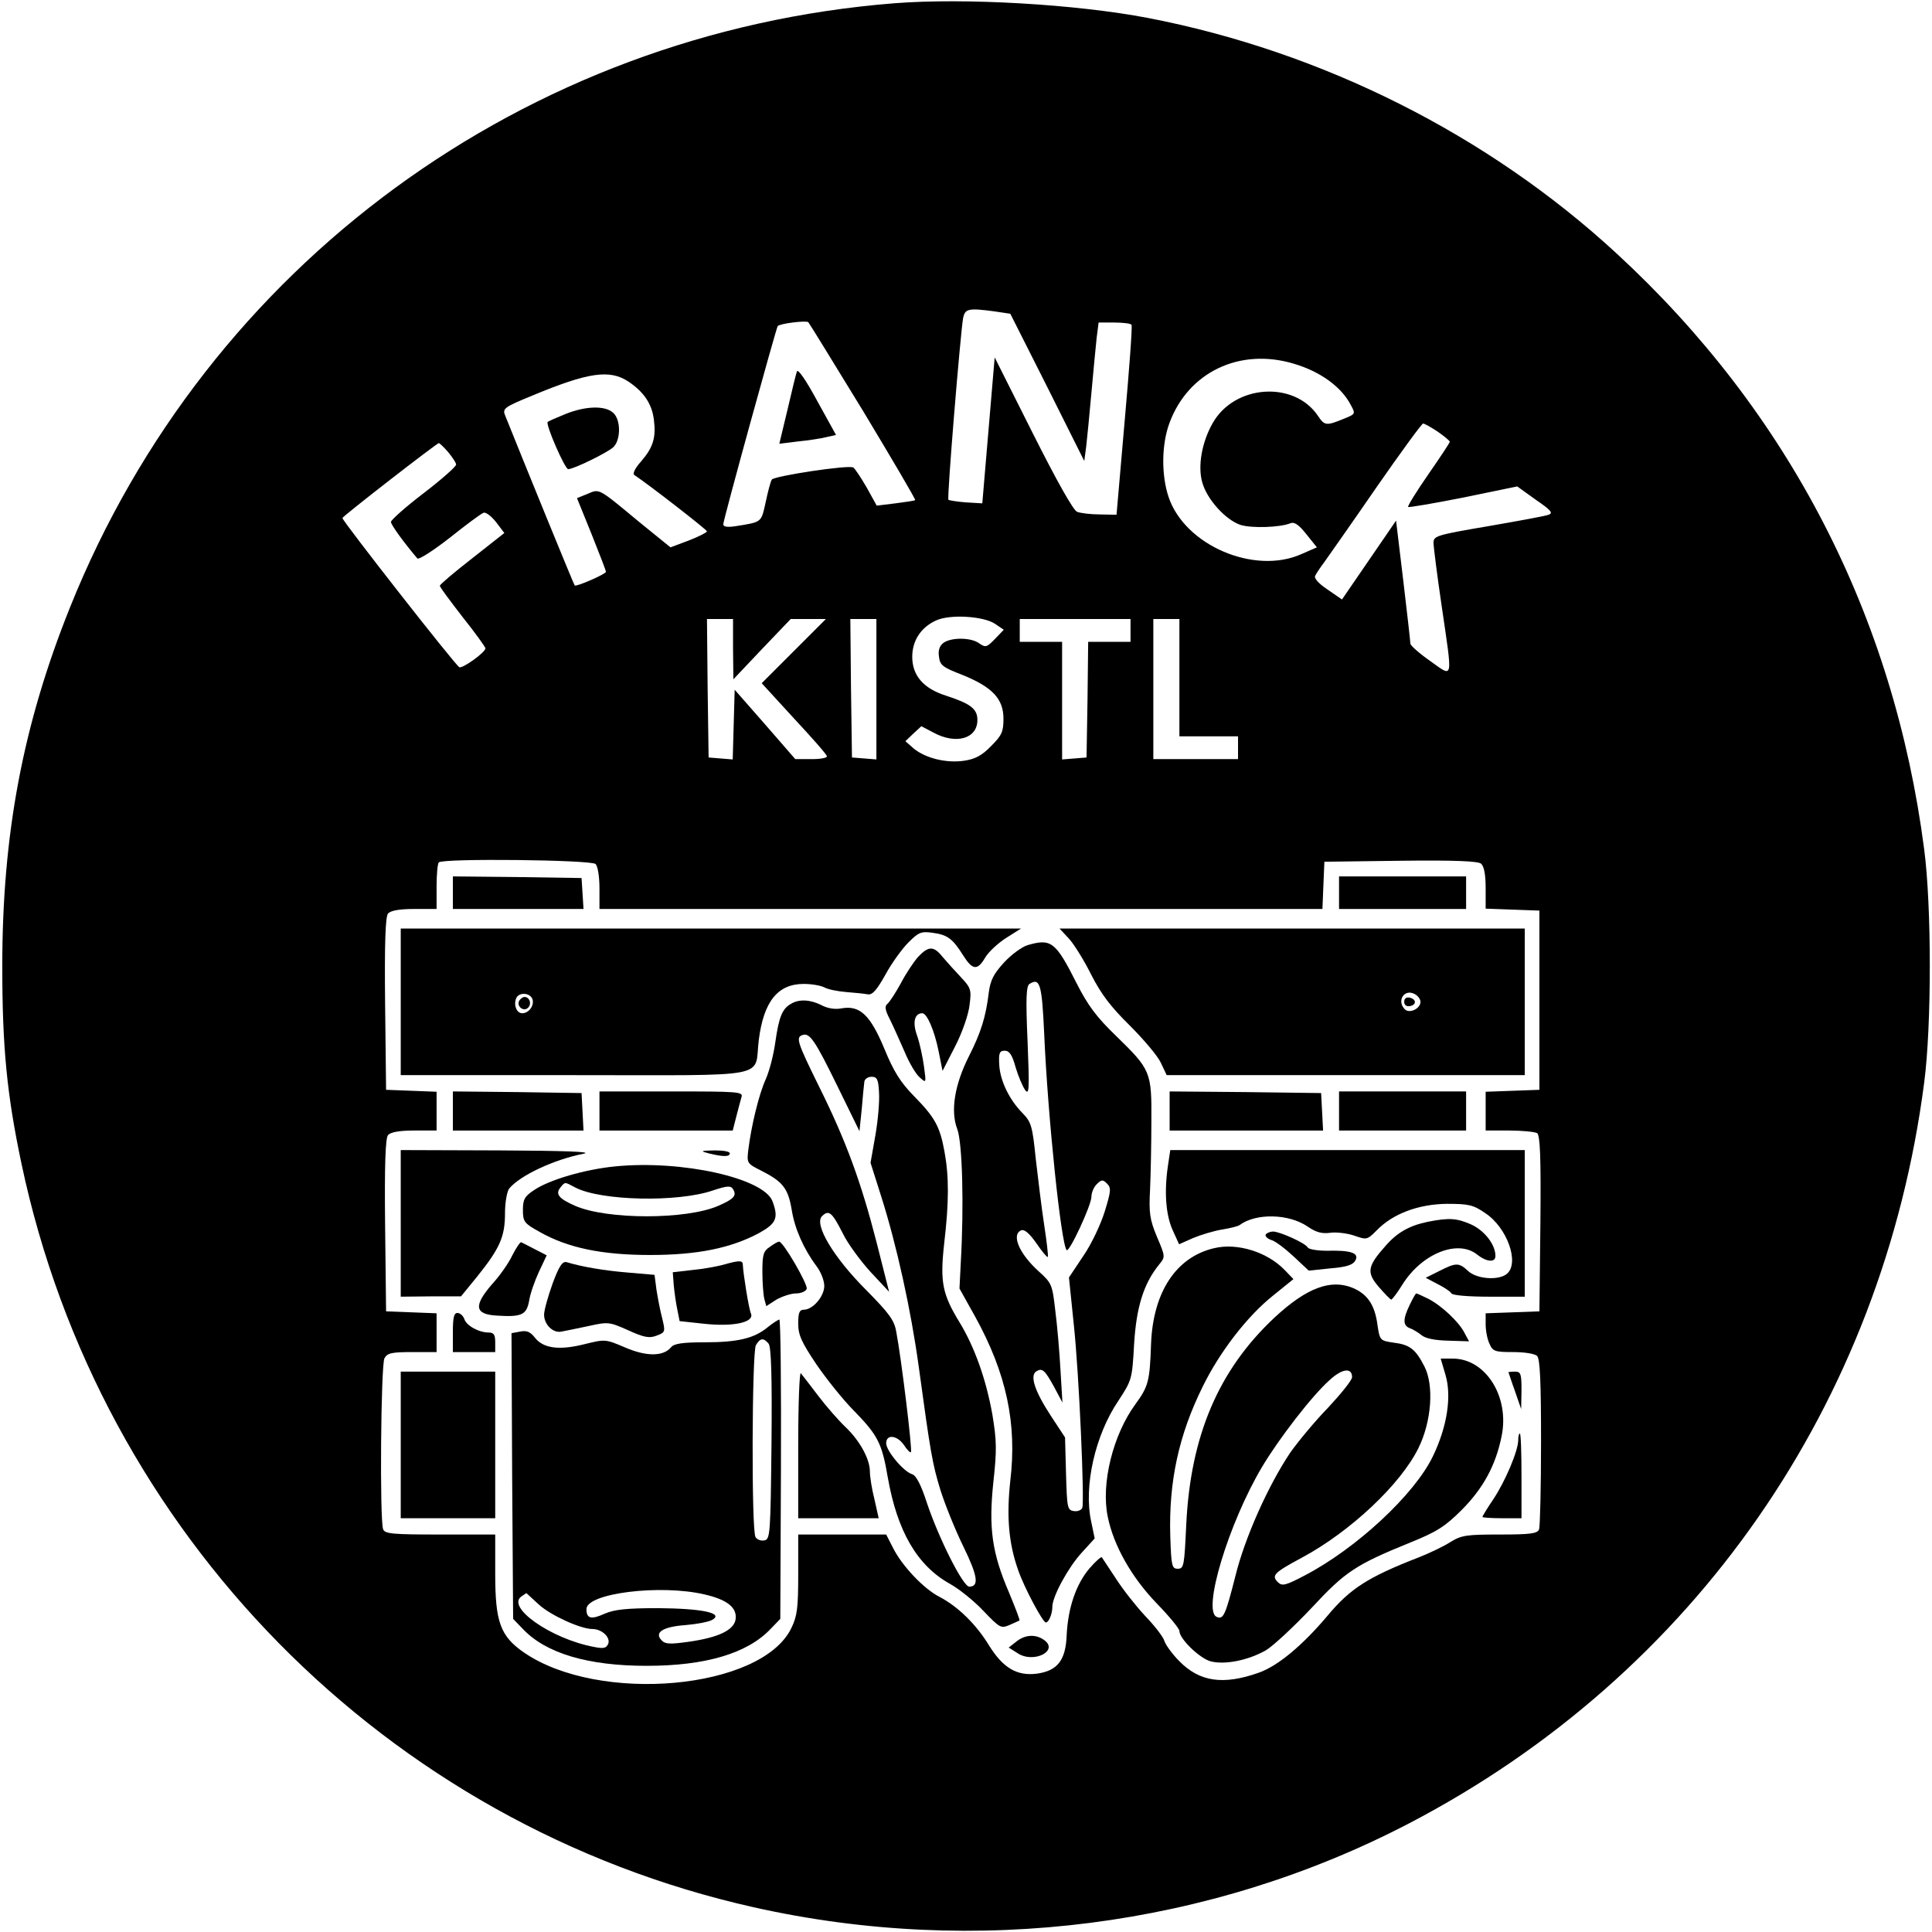
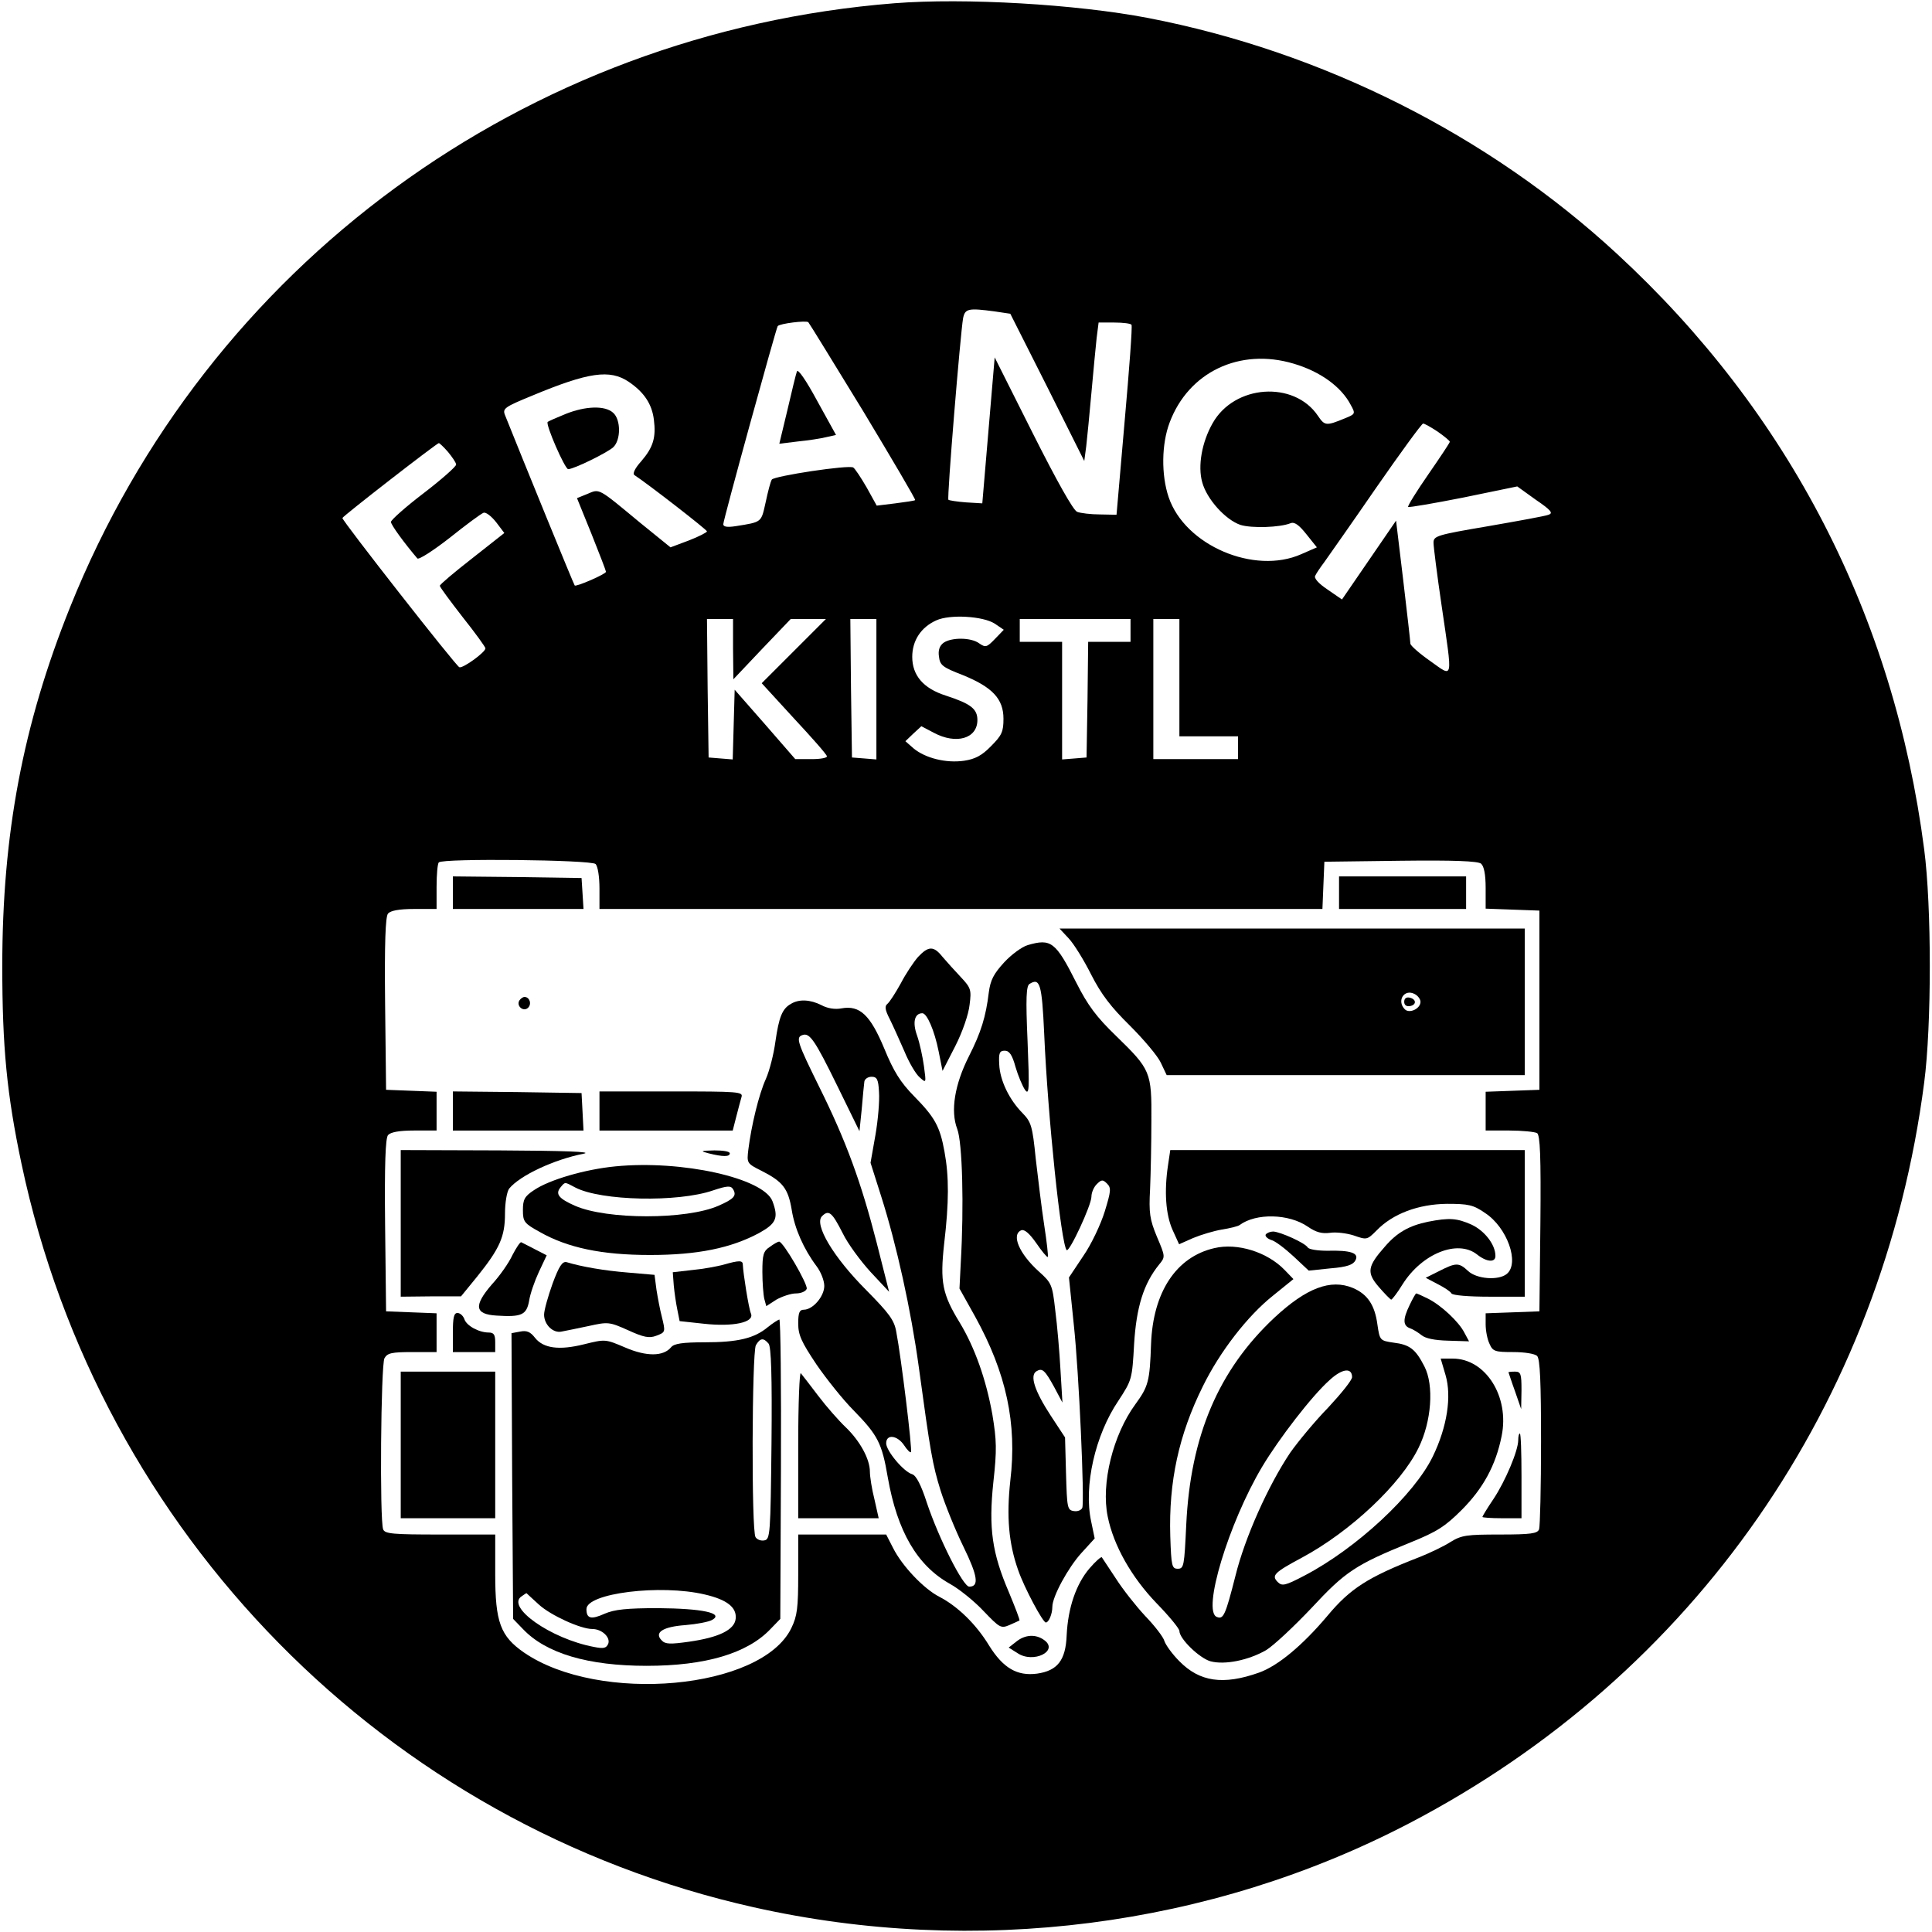
<svg xmlns="http://www.w3.org/2000/svg" version="1.0" width="593pt" height="593pt" viewBox="0 0 593 593" preserveAspectRatio="xMidYMid meet">
  <g transform="translate(0,593) scale(0.1,-0.1)" fill="#000000" stroke="none">
    <path d="M2745 5920 c-1134 -90 -2109 -804 -2530 -1854 -145 -361 -208 -697 -208 -1101 0 -249 14 -394 59 -607 240 -1136 1119 -2029 2247 -2282 681 -153 1402 -61 2013 258 874 456 1452 1287 1580 2273 23 175 23 541 0 716 -93 717 -415 1341 -943 1828 -395 365 -905 621 -1440 724 -220 42 -561 62 -778 45z m309 -946 l47 -7 114 -226 113 -226 6 45 c3 25 10 99 16 165 6 66 13 141 16 168 l6 47 48 0 c27 0 51 -3 53 -7 3 -5 -7 -137 -21 -295 l-25 -288 -51 1 c-28 0 -60 4 -70 8 -12 5 -62 94 -136 241 l-117 233 -19 -224 -19 -224 -50 3 c-27 2 -52 6 -54 8 -5 4 37 512 45 557 6 30 16 32 98 21z m-404 -307 c89 -148 161 -270 159 -272 -2 -2 -30 -6 -61 -10 l-57 -7 -31 56 c-18 31 -36 58 -41 61 -13 9 -243 -26 -250 -37 -4 -6 -12 -37 -19 -70 -14 -62 -10 -60 -92 -73 -26 -4 -38 -2 -38 6 0 13 162 601 167 608 6 8 88 18 94 12 3 -3 79 -127 169 -274z m1320 147 c82 -24 147 -71 176 -127 15 -27 14 -28 -18 -41 -58 -24 -62 -23 -83 8 -73 108 -256 96 -323 -23 -33 -58 -46 -131 -32 -181 14 -52 71 -115 117 -131 35 -11 122 -8 154 5 12 5 26 -5 49 -34 l32 -40 -48 -21 c-144 -64 -357 27 -407 175 -23 68 -22 163 3 229 58 155 215 230 380 181z m-2040 -56 c47 -32 71 -68 77 -116 7 -55 -2 -85 -39 -128 -19 -21 -27 -38 -21 -42 44 -29 223 -168 223 -173 0 -3 -25 -16 -56 -28 l-56 -21 -95 77 c-129 107 -122 103 -160 87 l-32 -13 45 -111 c24 -60 44 -112 44 -115 0 -7 -92 -47 -96 -42 -3 3 -158 383 -214 523 -8 20 -1 25 82 59 175 73 240 82 298 43z m2483 -153 c20 -14 37 -28 37 -31 0 -3 -30 -48 -66 -100 -36 -52 -64 -97 -62 -100 3 -2 79 11 170 29 l165 34 57 -41 c47 -32 54 -41 39 -46 -10 -4 -93 -19 -185 -35 -159 -27 -168 -30 -168 -51 0 -12 11 -99 25 -194 34 -233 37 -220 -35 -169 -33 23 -60 47 -61 53 0 6 -10 94 -22 195 l-22 183 -83 -121 -83 -121 -45 31 c-27 18 -42 35 -37 42 3 7 16 26 28 42 12 17 84 119 159 228 75 108 140 197 144 197 4 0 24 -11 45 -25z m-3038 -62 c13 -16 25 -33 25 -39 0 -6 -45 -46 -100 -88 -55 -42 -100 -82 -100 -88 0 -9 41 -65 81 -112 4 -5 49 24 99 63 50 40 96 74 104 77 7 3 24 -10 39 -29 l25 -33 -99 -78 c-54 -42 -99 -80 -99 -84 0 -4 32 -47 70 -96 39 -49 70 -92 70 -96 0 -12 -69 -62 -80 -58 -10 3 -360 450 -359 458 0 5 290 230 296 230 2 0 15 -12 28 -27z m1678 -527 l28 -19 -27 -28 c-25 -26 -29 -27 -48 -14 -25 19 -86 19 -110 2 -12 -9 -17 -23 -14 -42 3 -27 11 -33 73 -57 91 -37 125 -73 125 -134 0 -40 -5 -51 -38 -84 -28 -29 -49 -40 -83 -45 -55 -8 -119 8 -155 38 l-25 22 24 23 25 23 38 -20 c69 -37 134 -18 134 39 0 34 -20 50 -97 75 -69 22 -103 62 -103 119 0 50 27 91 74 112 42 19 143 13 179 -10z m-803 -78 l1 -93 88 93 88 92 54 0 54 0 -99 -99 -98 -98 98 -107 c55 -59 101 -111 102 -117 2 -5 -19 -9 -46 -9 l-51 0 -93 107 -93 106 -3 -107 -3 -107 -37 3 -37 3 -3 213 -2 212 40 0 40 0 0 -92z m440 -124 l0 -215 -37 3 -38 3 -3 213 -2 212 40 0 40 0 0 -216z m780 181 l0 -35 -65 0 -65 0 -2 -177 -3 -178 -37 -3 -38 -3 0 180 0 181 -65 0 -65 0 0 35 0 35 170 0 170 0 0 -35z m150 -145 l0 -180 90 0 90 0 0 -35 0 -35 -130 0 -130 0 0 215 0 215 40 0 40 0 0 -180z m-1792 -572 c7 -7 12 -39 12 -75 l0 -63 1110 0 1109 0 3 73 3 72 234 3 c164 2 238 -1 247 -9 9 -8 14 -33 14 -75 l0 -63 83 -3 82 -3 0 -275 0 -275 -82 -3 -83 -3 0 -59 0 -60 73 0 c39 0 78 -4 85 -8 9 -7 12 -69 10 -278 l-3 -269 -82 -3 -83 -3 0 -34 c0 -19 5 -46 12 -60 10 -23 17 -25 73 -25 34 0 66 -5 73 -12 9 -9 12 -81 12 -264 0 -139 -3 -259 -6 -268 -5 -13 -25 -16 -120 -16 -102 0 -118 -2 -152 -23 -20 -13 -64 -34 -97 -47 -157 -61 -211 -96 -281 -180 -76 -90 -151 -153 -210 -174 -110 -39 -182 -28 -244 35 -22 22 -42 50 -46 62 -3 12 -30 47 -59 77 -28 30 -69 82 -90 115 -22 33 -41 62 -43 65 -2 3 -19 -12 -38 -34 -41 -48 -66 -121 -70 -205 -3 -77 -28 -109 -91 -118 -61 -8 -104 17 -147 86 -40 66 -97 121 -153 150 -47 24 -114 94 -142 150 l-21 41 -135 0 -135 0 0 -122 c0 -103 -3 -128 -21 -165 -91 -189 -590 -234 -821 -75 -72 50 -88 93 -88 240 l0 122 -169 0 c-145 0 -170 2 -175 16 -11 28 -7 504 4 525 9 16 22 19 85 19 l75 0 0 60 0 59 -77 3 -78 3 -3 264 c-2 186 1 268 9 277 8 9 34 14 80 14 l69 0 0 60 0 59 -77 3 -78 3 -3 264 c-2 186 1 268 9 277 8 9 34 14 80 14 l69 0 0 68 c0 38 3 72 7 75 12 13 468 8 481 -5z" />
    <path d="M2446 4790 c-3 -8 -16 -62 -29 -118 l-25 -104 57 7 c31 3 70 9 86 13 l31 7 -58 105 c-34 63 -59 99 -62 90z" />
    <path d="M1735 4659 c-27 -11 -52 -22 -54 -24 -7 -8 53 -145 63 -145 17 0 119 50 138 67 24 22 24 85 0 106 -25 23 -85 21 -147 -4z" />
    <path d="M1390 3190 l0 -50 201 0 200 0 -3 48 -3 47 -197 3 -198 2 0 -50z" />
    <path d="M4110 3190 l0 -50 195 0 195 0 0 50 0 50 -195 0 -195 0 0 -50z" />
-     <path d="M1230 2855 l0 -225 535 0 c614 0 549 -12 564 108 15 118 58 172 138 172 24 0 53 -5 64 -11 11 -6 41 -12 67 -14 26 -2 55 -5 66 -7 14 -2 27 13 54 61 19 35 51 79 70 98 31 31 39 35 74 30 46 -6 62 -18 94 -69 29 -46 44 -48 68 -7 10 17 39 44 64 60 l46 29 -952 0 -952 0 0 -225z m404 9 c7 -19 -10 -44 -31 -44 -17 0 -27 24 -19 45 7 20 42 19 50 -1z" />
    <path d="M1594 2859 c-10 -17 13 -36 27 -22 12 12 4 33 -11 33 -5 0 -12 -5 -16 -11z" />
    <path d="M3280 3050 c16 -17 47 -67 69 -111 31 -61 61 -100 119 -157 43 -43 86 -94 95 -114 l18 -38 549 0 550 0 0 225 0 225 -714 0 -714 0 28 -30z m1080 -195 c0 -21 -34 -37 -48 -23 -26 26 -2 64 30 47 10 -5 18 -16 18 -24z" />
    <path d="M4310 2855 c0 -10 7 -15 18 -13 21 4 19 22 -2 26 -10 2 -16 -3 -16 -13z" />
    <path d="M3154 3029 c-17 -5 -50 -29 -72 -53 -32 -35 -42 -54 -47 -92 -9 -75 -24 -123 -61 -196 -44 -87 -57 -168 -36 -223 16 -41 21 -237 11 -410 l-4 -80 48 -86 c96 -174 129 -328 108 -504 -12 -110 -5 -192 24 -274 19 -55 76 -161 85 -161 9 0 20 26 20 48 0 32 49 121 89 165 l41 45 -11 53 c-23 107 12 264 84 370 41 63 42 65 48 174 7 113 29 185 77 244 19 23 19 24 -7 85 -22 53 -25 73 -21 146 2 47 4 141 4 210 1 150 -2 157 -109 261 -60 58 -86 93 -121 162 -64 127 -78 137 -150 116z m51 -272 c11 -254 52 -647 69 -664 8 -8 76 138 76 164 0 12 7 29 16 38 15 15 19 15 32 2 13 -13 12 -23 -7 -85 -12 -39 -41 -101 -66 -137 l-44 -66 15 -146 c16 -149 33 -537 26 -561 -3 -7 -14 -12 -26 -10 -20 3 -21 10 -24 115 l-3 111 -44 67 c-49 75 -65 123 -44 136 18 11 26 4 55 -49 l25 -47 -6 100 c-3 55 -10 137 -16 183 -9 79 -11 84 -50 119 -61 55 -86 114 -54 127 10 3 25 -10 46 -40 17 -25 33 -44 35 -42 2 2 -3 46 -11 98 -8 52 -19 144 -26 204 -10 100 -14 112 -40 139 -41 41 -70 101 -72 150 -2 35 1 42 17 42 14 0 23 -13 33 -50 8 -27 21 -58 29 -70 13 -18 14 0 8 148 -6 135 -4 171 6 177 32 20 38 0 45 -153z" />
    <path d="M2818 2993 c-14 -16 -38 -52 -53 -81 -16 -29 -34 -57 -41 -63 -9 -7 -8 -18 7 -47 10 -20 30 -65 45 -99 14 -34 35 -70 47 -80 20 -18 20 -18 13 34 -4 29 -13 71 -21 94 -15 41 -8 69 16 69 14 0 37 -52 50 -117 l12 -60 39 76 c22 43 41 98 44 127 6 46 4 52 -27 85 -19 20 -44 48 -56 62 -27 34 -43 34 -75 0z" />
    <path d="M2428 2849 c-27 -15 -37 -40 -48 -116 -5 -38 -18 -89 -29 -114 -22 -48 -45 -145 -54 -217 -5 -42 -5 -43 41 -66 65 -33 81 -54 92 -119 9 -58 37 -121 76 -173 13 -17 24 -44 24 -61 0 -32 -35 -73 -63 -73 -13 0 -17 -9 -17 -42 0 -36 10 -57 56 -126 31 -45 82 -109 115 -142 73 -75 86 -99 104 -205 29 -165 90 -270 190 -326 29 -16 76 -54 104 -84 49 -51 53 -54 79 -43 15 7 29 13 31 14 2 2 -13 40 -32 86 -52 121 -63 197 -48 339 11 99 10 128 -3 207 -19 107 -54 206 -100 282 -54 88 -61 125 -48 243 15 127 15 206 1 282 -14 78 -30 106 -94 171 -41 42 -62 75 -91 146 -43 103 -75 133 -131 123 -20 -4 -44 0 -62 10 -34 17 -68 19 -93 4z m142 -252 l68 -139 7 68 c3 38 7 76 8 84 1 8 11 15 22 15 17 0 21 -8 23 -47 2 -27 -3 -86 -11 -132 l-15 -85 33 -104 c47 -148 91 -347 115 -522 36 -264 42 -299 67 -380 14 -44 45 -121 70 -172 44 -90 49 -123 18 -123 -19 0 -93 147 -130 257 -18 56 -33 84 -45 88 -27 8 -80 72 -80 95 0 29 34 25 55 -6 9 -14 19 -24 21 -21 5 5 -30 292 -45 369 -6 36 -22 57 -92 128 -101 101 -161 202 -136 227 21 21 31 12 64 -53 15 -31 54 -84 85 -118 l57 -61 -38 150 c-48 187 -94 313 -177 480 -67 136 -72 151 -51 158 22 8 38 -15 107 -156z" />
    <path d="M1390 2520 l0 -60 200 0 201 0 -3 58 -3 57 -197 3 -198 2 0 -60z" />
    <path d="M1840 2520 l0 -60 205 0 204 0 11 43 c6 23 13 50 16 60 5 16 -10 17 -215 17 l-221 0 0 -60z" />
-     <path d="M3590 2520 l0 -60 235 0 236 0 -3 58 -3 57 -232 3 -233 2 0 -60z" />
-     <path d="M4110 2520 l0 -60 195 0 195 0 0 60 0 60 -195 0 -195 0 0 -60z" />
    <path d="M1230 2175 l0 -225 93 1 92 0 49 60 c70 87 86 123 86 194 0 34 6 68 13 77 33 40 137 89 229 107 28 6 -62 9 -259 10 l-303 1 0 -225z" />
    <path d="M2175 2390 c44 -11 65 -11 65 0 0 6 -21 9 -47 9 -43 -1 -45 -2 -18 -9z" />
    <path d="M3585 2353 c-12 -80 -7 -151 14 -198 l20 -44 43 19 c24 10 64 22 88 26 25 4 50 10 55 14 50 37 151 35 209 -5 26 -18 44 -22 68 -19 18 3 51 -1 73 -8 40 -14 41 -14 70 15 50 52 129 81 216 82 66 0 81 -3 117 -28 68 -44 107 -154 67 -187 -25 -21 -93 -16 -119 9 -28 26 -37 26 -88 0 l-42 -21 36 -19 c20 -10 40 -23 43 -29 4 -6 53 -10 116 -10 l109 0 0 225 0 225 -544 0 -544 0 -7 -47z" />
    <path d="M1889 2350 c-93 -9 -203 -41 -250 -73 -29 -19 -34 -29 -34 -61 0 -36 4 -41 51 -67 86 -49 191 -71 339 -71 146 0 249 21 336 68 52 29 59 46 40 97 -27 71 -278 127 -482 107z m-123 -65 c79 -41 314 -46 422 -9 45 15 55 15 62 4 12 -20 3 -30 -45 -51 -98 -43 -342 -43 -440 0 -50 22 -61 36 -45 56 15 18 12 18 46 0z" />
    <path d="M4383 2180 c-58 -12 -95 -33 -132 -76 -54 -61 -57 -80 -19 -124 18 -21 35 -38 38 -39 3 0 19 21 35 47 60 95 169 138 228 92 30 -24 57 -26 57 -5 0 35 -33 77 -73 96 -45 20 -68 22 -134 9z" />
    <path d="M3885 2141 c-3 -5 5 -13 17 -17 12 -3 42 -26 68 -50 l47 -44 67 7 c50 4 69 11 76 24 13 23 -14 32 -86 30 -29 0 -56 4 -60 10 -8 14 -84 48 -106 49 -9 0 -19 -4 -23 -9z" />
    <path d="M1573 2078 c-11 -24 -39 -64 -63 -90 -57 -66 -53 -92 14 -96 77 -5 92 2 100 45 3 21 17 61 30 89 l24 51 -37 19 c-20 10 -38 20 -41 21 -3 2 -15 -16 -27 -39z" />
    <path d="M2363 2103 c-20 -13 -23 -24 -23 -77 0 -33 3 -71 6 -83 l6 -22 31 20 c18 10 45 19 60 19 15 0 30 6 33 14 5 12 -73 147 -85 145 -3 0 -16 -7 -28 -16z" />
    <path d="M3727 2099 c-117 -27 -188 -135 -194 -294 -4 -115 -8 -130 -48 -185 -69 -94 -106 -244 -85 -345 18 -89 73 -186 150 -266 39 -40 70 -78 70 -85 0 -24 61 -83 95 -93 44 -12 117 3 171 34 23 14 85 72 139 129 104 112 135 133 305 202 79 32 105 48 156 99 66 66 105 137 123 227 25 121 -49 238 -150 238 l-37 0 15 -51 c19 -65 5 -158 -39 -249 -57 -118 -235 -283 -394 -366 -59 -31 -69 -33 -82 -20 -20 20 -12 29 74 75 149 80 304 226 358 337 40 81 48 192 18 250 -27 53 -45 67 -95 73 -41 6 -42 7 -49 54 -8 62 -31 95 -76 114 -68 28 -142 0 -240 -91 -172 -161 -258 -363 -271 -636 -6 -126 -7 -135 -26 -135 -18 0 -20 8 -23 100 -5 167 26 311 100 460 52 106 137 216 215 278 l63 51 -27 28 c-53 55 -145 84 -216 67z m423 -396 c0 -9 -33 -50 -73 -93 -41 -42 -93 -105 -117 -139 -67 -100 -139 -260 -168 -378 -31 -122 -37 -134 -57 -126 -46 17 36 288 139 461 52 87 153 218 207 266 39 36 69 39 69 9z" />
    <path d="M1696 1990 c-14 -39 -26 -82 -26 -95 0 -31 28 -58 54 -52 12 2 49 10 83 17 59 13 63 13 121 -13 48 -22 65 -25 86 -17 29 11 29 11 17 60 -5 19 -12 56 -16 81 l-6 46 -81 7 c-74 6 -143 18 -189 32 -13 3 -23 -12 -43 -66z" />
    <path d="M2220 2048 c-19 -5 -61 -13 -94 -16 l-61 -7 3 -40 c2 -22 7 -56 11 -75 l7 -35 74 -8 c90 -10 156 4 145 31 -7 16 -24 124 -25 150 0 14 -11 14 -60 0z" />
    <path d="M4327 1925 c-22 -45 -21 -64 1 -72 9 -3 25 -13 35 -21 12 -10 40 -16 82 -17 l64 -2 -14 26 c-17 34 -72 85 -112 105 -18 9 -34 16 -36 16 -2 0 -11 -16 -20 -35z" />
    <path d="M1390 1840 l0 -60 65 0 65 0 0 30 c0 23 -4 30 -20 30 -30 0 -69 21 -75 42 -4 10 -13 18 -21 18 -11 0 -14 -15 -14 -60z" />
    <path d="M2356 1856 c-41 -34 -92 -46 -193 -46 -68 0 -94 -4 -103 -15 -24 -29 -76 -29 -141 -1 -61 26 -61 26 -126 10 -76 -19 -125 -13 -151 20 -14 18 -25 23 -45 19 l-27 -5 2 -439 3 -438 30 -31 c71 -75 200 -113 380 -113 180 0 309 38 380 113 l30 31 2 460 c1 252 -1 459 -5 459 -4 -1 -20 -11 -36 -24z m3 -50 c8 -9 11 -99 9 -307 -3 -278 -4 -294 -22 -297 -10 -2 -22 2 -27 10 -13 19 -11 565 1 589 13 22 23 24 39 5z m-196 -770 c69 -16 99 -40 95 -75 -4 -34 -52 -57 -143 -70 -57 -8 -73 -8 -84 4 -24 24 3 42 73 47 35 3 72 10 82 16 37 21 -32 35 -166 36 -96 0 -134 -4 -164 -17 -42 -19 -56 -15 -56 14 0 49 227 77 363 45z m-509 -31 c36 -33 128 -75 164 -75 29 0 56 -25 49 -45 -6 -14 -14 -16 -44 -10 -133 25 -273 124 -221 156 7 5 13 9 14 9 0 0 17 -16 38 -35z" />
    <path d="M1230 1495 l0 -225 145 0 145 0 0 225 0 225 -145 0 -145 0 0 -225z" />
    <path d="M2450 1497 l0 -227 124 0 123 0 -13 58 c-8 31 -14 70 -14 85 0 39 -31 95 -75 137 -20 19 -58 62 -83 95 -25 33 -49 64 -54 70 -4 5 -8 -93 -8 -218z" />
    <path d="M4630 1718 c1 -2 9 -28 20 -58 l19 -55 1 58 c0 50 -2 57 -20 57 -11 0 -20 -1 -20 -2z" />
    <path d="M4660 1510 c0 -33 -40 -127 -76 -181 -19 -28 -34 -53 -34 -55 0 -2 27 -4 60 -4 l60 0 0 130 c0 72 -2 130 -5 130 -3 0 -5 -9 -5 -20z" />
    <path d="M3119 891 l-23 -18 27 -17 c49 -33 128 7 82 40 -26 19 -59 17 -86 -5z" />
  </g>
</svg>